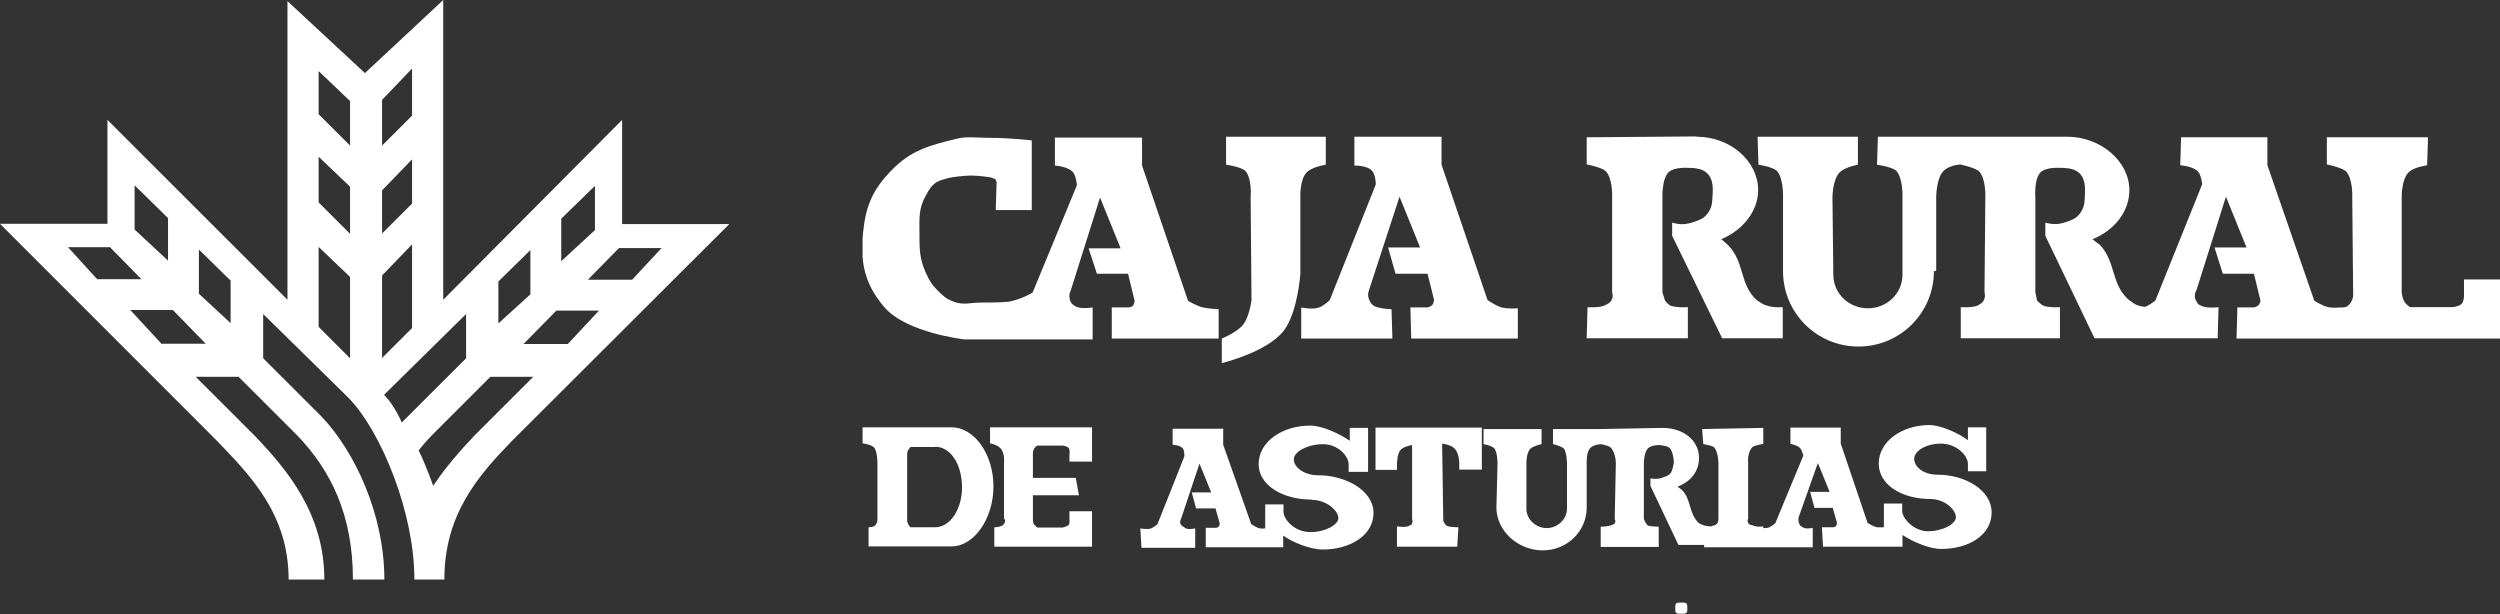
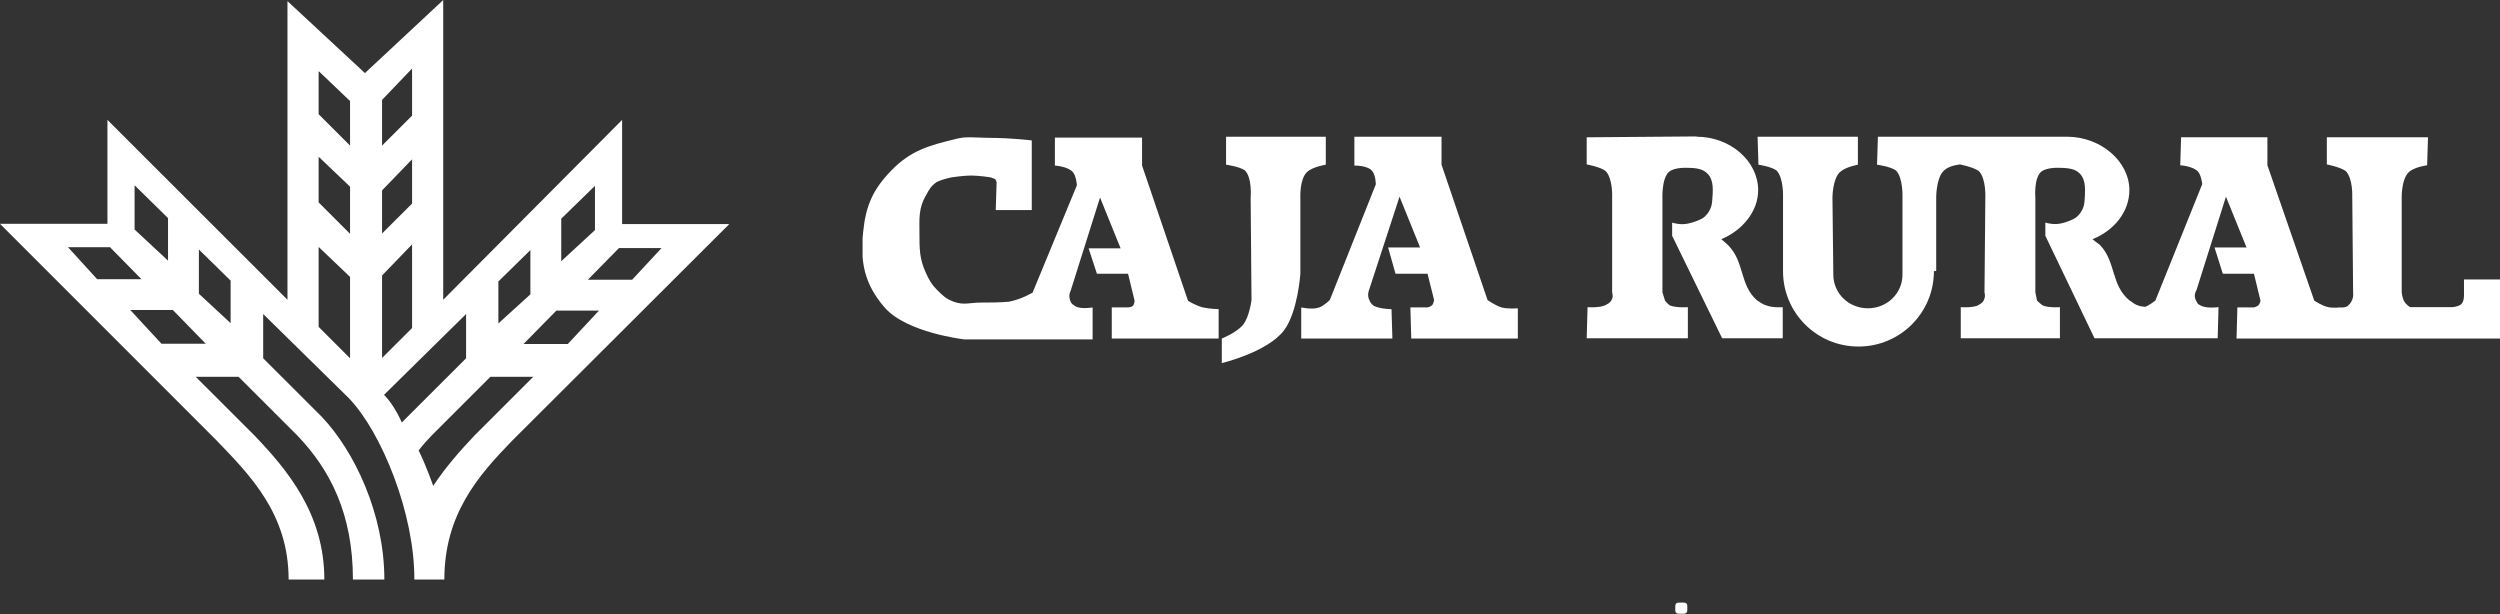
<svg xmlns="http://www.w3.org/2000/svg" width="171" height="42" viewBox="0 0 171 42" fill="none">
  <rect x="0" y="0" width="171" height="42" fill="#333333" stroke="none" />
  <g clip-path="url(#clip0_247_370)">
    <path d="M92.639 9.352H98.601V11.265L101.748 20.521C101.748 20.521 102.295 20.911 102.706 21.028C103.136 21.146 103.82 21.087 103.82 21.087V23.157H96.529L96.47 21.028H97.643C97.643 21.028 97.878 20.97 97.975 20.853C98.054 20.755 98.093 20.521 98.093 20.521L97.643 18.724H95.454L94.946 16.928H97.135L95.728 13.452L93.656 19.798C93.538 20.111 93.558 20.345 93.714 20.638C93.793 20.755 93.773 20.755 93.949 20.911C94.398 21.146 95.18 21.146 95.18 21.146L95.239 23.157H89.004V21.028C89.004 21.028 89.786 21.204 90.235 21.028C90.567 20.911 90.958 20.521 90.958 20.521L94.105 12.613C94.105 12.613 94.105 12.007 93.871 11.714C93.578 11.304 92.639 11.324 92.639 11.324V9.352ZM70.63 20.013L73.66 12.671C73.66 12.671 73.621 12.046 73.386 11.773C73.054 11.382 72.155 11.324 72.155 11.324V9.41H78.117V11.324L81.263 20.579C81.263 20.579 81.85 20.931 82.28 21.028C82.69 21.126 83.355 21.146 83.355 21.146V23.157H76.045V21.028H77.159C77.159 21.028 77.393 21.028 77.491 20.911C77.589 20.814 77.608 20.579 77.608 20.579L77.159 18.724H75.028L74.461 16.986H76.65L75.243 13.511L73.23 19.896C73.132 20.091 73.132 20.247 73.171 20.462C73.23 20.677 73.289 20.794 73.504 20.911C73.836 21.185 74.735 21.028 74.735 21.028V23.215H65.959C65.959 23.215 62.01 22.766 60.505 21.028C59.137 19.447 58.824 17.943 59.039 15.873C59.215 14.077 59.704 12.964 60.955 11.675C62.304 10.269 63.594 9.937 65.451 9.488C66.115 9.312 66.858 9.43 67.698 9.43C69.164 9.43 70.572 9.605 70.572 9.605V14.37H68.109L68.167 12.515C68.167 12.398 68.109 12.28 68.05 12.242C67.933 12.183 67.718 12.124 67.718 12.124C67.718 12.124 66.936 12.007 66.428 12.007C65.92 12.007 65.138 12.124 65.138 12.124C65.138 12.124 64.473 12.242 64.063 12.456C63.672 12.73 63.554 12.964 63.34 13.354C62.812 14.253 62.89 14.975 62.89 15.991C62.89 17.006 62.89 17.728 63.34 18.685C63.554 19.154 63.73 19.466 64.063 19.798C64.512 20.247 64.708 20.443 65.236 20.638C65.92 20.892 66.35 20.696 67.092 20.696C67.601 20.696 68.382 20.696 69.008 20.638C69.907 20.462 70.63 20.013 70.63 20.013ZM83.824 9.352H90.685V11.265C90.685 11.265 89.786 11.402 89.395 11.773C88.886 12.261 88.945 13.511 88.945 13.511V18.724C88.945 18.724 88.769 21.341 87.831 22.59C86.697 24.094 83.57 24.836 83.57 24.836V23.157C83.57 23.157 84.606 22.747 85.036 22.2C85.466 21.653 85.603 20.521 85.603 20.521L85.544 13.511C85.544 13.511 85.661 12.163 85.153 11.656C84.762 11.382 83.863 11.265 83.863 11.265V9.352H83.824ZM116.056 9.352C118.362 9.352 120.258 11.031 120.258 13.003C120.258 14.467 119.183 15.756 117.737 16.362C117.737 16.362 118.069 16.635 118.186 16.752C119.359 17.924 118.968 19.505 120.2 20.56C120.258 20.56 120.473 20.794 120.825 20.892C121.275 21.067 121.939 21.009 121.939 21.009V23.137H117.795L114.375 16.127V15.229C114.942 15.385 115.333 15.366 115.899 15.17C116.29 15.034 116.544 14.936 116.799 14.604C117.072 14.233 117.111 13.94 117.131 13.491C117.189 12.769 117.189 12.085 116.564 11.695C116.193 11.46 115.45 11.48 115.45 11.48C115.45 11.48 114.551 11.421 114.16 11.753C113.652 12.202 113.71 13.55 113.71 13.55V19.994L113.886 20.56C113.886 20.56 114.062 20.794 114.218 20.892C114.668 21.067 115.45 21.009 115.45 21.009V23.137H108.53L108.589 21.009C108.589 21.009 109.371 21.067 109.762 20.892C109.996 20.775 110.094 20.735 110.211 20.56C110.329 20.364 110.329 20.208 110.27 19.994V13.491C110.27 13.491 110.329 12.202 109.82 11.695C109.488 11.421 108.53 11.246 108.53 11.246V9.391L116.056 9.332V9.352ZM132.279 18.549C132.279 21.399 129.973 23.703 127.119 23.703C124.265 23.703 121.959 21.399 121.959 18.549V13.511C121.959 13.511 122.017 12.163 121.509 11.656C121.118 11.382 120.278 11.265 120.278 11.265L120.219 9.352H127.08V11.265C127.08 11.265 126.22 11.421 125.848 11.773C125.34 12.261 125.34 13.511 125.34 13.511L125.399 18.783C125.399 20.072 126.454 21.087 127.764 21.087C129.074 21.087 130.129 20.072 130.129 18.783V13.511C130.129 13.511 130.188 12.163 129.679 11.656C129.289 11.382 128.389 11.265 128.389 11.265L128.448 9.352H141.427C143.714 9.371 145.649 11.05 145.649 13.003C145.649 14.467 144.632 15.756 143.127 16.362C143.127 16.362 143.46 16.635 143.636 16.752C144.75 17.924 144.378 19.505 145.668 20.56C145.727 20.56 145.942 20.794 146.235 20.892C146.392 20.95 146.567 20.97 146.724 20.989C147.037 20.872 147.427 20.56 147.427 20.56L150.633 12.593C150.633 12.593 150.574 12.027 150.359 11.753C150.027 11.363 149.128 11.304 149.128 11.304L149.187 9.391H155.09V11.304L158.295 20.56C158.295 20.56 158.842 20.931 159.253 21.009C159.429 21.048 159.663 21.048 159.878 21.048C159.878 21.009 160.035 21.048 160.211 21.028H160.328C160.328 21.028 160.484 20.989 160.563 20.95C160.68 20.833 160.758 20.775 160.836 20.618C160.953 20.404 160.973 20.247 160.953 19.994L160.895 13.491C160.895 13.491 160.953 12.202 160.445 11.695C160.054 11.421 159.155 11.246 159.155 11.246V9.391H166.075L166.016 11.304C166.016 11.304 165.156 11.421 164.785 11.753C164.237 12.242 164.276 13.55 164.276 13.55V19.994C164.276 19.994 164.315 20.404 164.452 20.618C164.55 20.814 164.843 21.009 164.843 21.009H167.756C167.756 21.009 168.186 20.97 168.362 20.794C168.577 20.579 168.537 20.072 168.537 20.072V19.115H171.118V23.157H152.979L153.037 21.028H154.171C154.171 21.028 154.405 20.97 154.503 20.853C154.581 20.755 154.62 20.579 154.62 20.579L154.171 18.724H152.04L151.474 16.928H153.663L152.255 13.452L150.242 19.837C150.086 20.111 150.086 20.364 150.242 20.618C150.32 20.755 150.301 20.794 150.516 20.892C150.907 21.126 151.747 21.009 151.747 21.009L151.689 23.137H143.264L139.902 16.127V15.229C140.449 15.366 140.821 15.366 141.368 15.17C141.759 15.034 142.013 14.936 142.267 14.604C142.541 14.233 142.58 13.94 142.6 13.491C142.639 12.769 142.658 12.085 142.033 11.695C141.661 11.46 140.899 11.48 140.899 11.48C140.899 11.48 140 11.421 139.609 11.753C139.101 12.202 139.218 13.55 139.218 13.55V19.994L139.335 20.56C139.335 20.56 139.57 20.794 139.726 20.892C140.117 21.067 140.899 21.009 140.899 21.009V23.137H134.116V21.009C134.116 21.009 134.898 21.067 135.289 20.892C135.465 20.775 135.582 20.735 135.68 20.56C135.778 20.364 135.797 20.208 135.739 19.994L135.797 13.491C135.797 13.491 135.856 12.202 135.348 11.695C134.957 11.421 134.058 11.246 134.058 11.246C133.608 11.304 133.139 11.441 132.885 11.753C132.436 12.28 132.436 13.491 132.436 13.491V18.529L132.279 18.549Z" fill="white" />
-     <path d="M63.965 30.577H62.284C62.284 30.577 62.127 30.733 62.127 30.792C62.049 30.87 62.049 31.084 62.049 31.084V35.556C62.049 35.556 62.049 35.771 62.127 35.849C62.127 35.927 62.284 36.064 62.284 36.064H63.965C65.001 36.064 65.802 34.814 65.802 33.349C65.802 31.729 65.001 30.557 63.965 30.557M59.41 37.392V36.064C59.41 36.064 59.704 36.064 59.782 35.986C59.86 35.986 59.88 35.907 59.938 35.829C60.016 35.712 60.016 35.615 60.016 35.458V31.651C60.016 31.651 60.016 30.909 59.801 30.616C59.586 30.401 59 30.323 59 30.323V29.23H65.098C66.643 29.23 67.952 31.065 67.952 33.271C67.952 35.478 66.623 37.372 65.098 37.372H59.45L59.41 37.392ZM94.085 29.249H101.357V32.119H99.813V31.67C99.813 31.67 99.813 30.928 99.441 30.635C99.226 30.421 98.64 30.343 98.64 30.343L98.718 35.478C98.718 35.595 98.718 35.673 98.796 35.771C98.855 35.868 98.874 35.927 99.011 35.986C99.226 36.064 99.754 36.064 99.754 36.064L99.676 37.392H95.552V36.005C95.552 36.005 96.06 36.083 96.294 36.005C96.431 35.927 96.548 35.927 96.587 35.79C96.626 35.673 96.626 35.615 96.587 35.498V30.44C96.587 30.44 96.079 30.518 95.845 30.733C95.552 30.948 95.552 31.768 95.552 31.768V32.139H94.085V29.268V29.249ZM73.816 33.877H70.65V35.498C70.65 35.498 70.65 35.79 70.728 35.868L70.943 36.083H72.702C72.702 36.083 72.936 36.025 73.073 35.927C73.191 35.849 73.151 35.556 73.151 35.556V34.97H74.696V37.392H68.011V36.064C68.011 36.064 68.304 36.064 68.46 35.986C68.539 35.986 68.617 35.907 68.675 35.829C68.773 35.732 68.773 35.556 68.675 35.458V31.651C68.675 31.651 68.754 30.909 68.382 30.616C68.167 30.401 67.718 30.323 67.718 30.323V29.23H74.696V31.573H73.151V31.065C73.151 31.065 73.21 30.733 73.073 30.616C72.956 30.518 72.702 30.479 72.702 30.479H70.943C70.943 30.479 70.786 30.596 70.728 30.694C70.65 30.811 70.65 31.065 70.65 31.065V32.686H73.582L73.796 33.857L73.816 33.877ZM122.447 29.249H125.907V30.343L127.744 35.771C127.744 35.771 128.135 36.025 128.409 36.064C128.546 36.083 128.721 36.064 128.858 36.064V34.443H130.109V34.951C130.109 35.458 130.911 36.337 131.868 36.337C132.904 36.337 133.784 35.829 133.784 35.38C133.784 34.873 133.041 34.131 132.025 34.131C130.109 34.131 128.506 33.174 128.506 31.709C128.506 30.167 130.129 29.073 131.966 29.073C132.768 29.073 134.019 29.659 134.605 30.108V29.23H135.856V32.236H134.605V31.729C134.605 31.143 133.803 30.343 132.768 30.343C131.732 30.343 130.93 30.85 130.93 31.377C130.93 31.905 131.517 32.471 132.553 32.471C134.39 32.471 136.227 33.506 136.227 35.048C136.227 36.591 134.683 37.548 132.768 37.548C131.966 37.548 130.793 37.04 130.129 36.591V37.392H124.695L124.617 36.064H125.36C125.36 36.064 125.516 36.064 125.575 35.986C125.633 35.927 125.653 35.771 125.653 35.771L125.36 34.736H124.109L123.815 33.642H125.145L124.343 31.67L123.014 35.419C123.014 35.595 122.994 35.712 123.092 35.868C123.131 35.927 123.092 35.947 123.249 36.025C123.464 36.239 123.991 36.103 123.991 36.103V37.431H116.564V37.274H114.805L112.889 33.232V32.725C113.241 32.764 113.456 32.783 113.769 32.647C113.984 32.569 114.14 32.529 114.277 32.354C114.394 32.197 114.472 31.748 114.492 31.651C114.492 31.377 114.394 30.733 114.14 30.596C113.905 30.46 113.475 30.44 113.475 30.44C113.475 30.44 112.967 30.44 112.733 30.655C112.439 30.948 112.439 31.69 112.439 31.69V35.498L112.576 35.79L112.713 35.947C112.928 36.025 113.456 36.025 113.456 36.025V37.411H109.488V36.025C109.488 36.025 109.859 36.025 110.153 35.947C110.289 35.868 110.387 35.907 110.446 35.79C110.504 35.693 110.504 35.595 110.446 35.498L110.524 31.69C110.524 31.69 110.524 30.948 110.153 30.596C109.938 30.44 109.488 30.381 109.488 30.381C109.214 30.401 108.921 30.479 108.745 30.674C108.491 30.987 108.53 31.709 108.53 31.709V34.716C108.53 36.337 107.201 37.645 105.52 37.645C103.839 37.645 102.354 36.318 102.354 34.716L102.432 31.709C102.432 31.709 102.432 30.967 102.217 30.674C102.002 30.46 101.474 30.381 101.474 30.381V29.347H105.442V30.381C105.442 30.381 104.934 30.479 104.699 30.674C104.386 30.948 104.406 31.709 104.406 31.709V34.794C104.406 35.536 105.071 36.122 105.794 36.122C106.517 36.122 107.182 35.536 107.182 34.794V31.709C107.182 31.709 107.182 30.967 106.966 30.674C106.673 30.46 106.224 30.381 106.224 30.381V29.347H109.449L113.71 29.268C115.176 29.268 116.212 30.147 116.212 31.319C116.212 32.276 115.625 32.94 114.746 33.291C114.746 33.291 114.961 33.447 115.039 33.506C115.704 34.17 115.489 35.127 116.212 35.79C116.212 35.79 116.368 35.868 116.583 35.947C116.759 35.986 116.916 36.005 117.033 36.005C117.091 36.005 117.131 35.966 117.17 35.947C117.306 35.947 117.385 35.888 117.463 35.79C117.541 35.712 117.541 35.478 117.541 35.478V31.69C117.541 31.69 117.541 30.948 117.248 30.596C117.033 30.44 116.505 30.381 116.505 30.381L116.427 29.347L120.61 29.268V30.362C120.61 30.362 120.102 30.44 119.867 30.577C119.496 30.948 119.574 31.67 119.574 31.67V35.478C119.515 35.576 119.535 35.673 119.574 35.771C119.632 35.888 119.789 35.927 119.867 35.927C120.16 36.083 120.61 36.005 120.61 36.005V36.122C120.747 36.122 120.864 36.122 120.981 36.083C121.177 36.005 121.431 35.79 121.431 35.79L123.346 31.163C123.346 31.163 123.268 30.811 123.131 30.655C122.936 30.44 122.467 30.362 122.467 30.362V29.268L122.447 29.249ZM89.688 34.17C87.772 34.17 86.091 33.213 86.091 31.748C86.091 30.206 87.713 29.112 89.609 29.112C90.489 29.112 91.662 29.698 92.326 30.147V29.268H93.577V32.276H92.248V31.768C92.248 31.182 91.505 30.381 90.489 30.381C89.473 30.381 88.495 30.889 88.495 31.416C88.495 31.944 89.16 32.51 90.196 32.51C92.033 32.51 93.949 33.545 93.949 35.087C93.949 36.63 92.326 37.587 90.489 37.587C89.609 37.587 88.359 37.079 87.772 36.63V37.431H82.475V36.103H83.14C83.14 36.103 83.296 36.103 83.355 36.025C83.413 35.966 83.433 35.81 83.433 35.81L83.14 34.775H81.811L81.517 33.681H82.846L82.045 31.709L80.794 35.458C80.716 35.615 80.677 35.771 80.794 35.907C80.853 35.986 80.872 35.986 81.009 36.064C81.146 36.279 81.752 36.142 81.752 36.142V37.47H78.077L77.999 36.142C77.999 36.142 78.468 36.239 78.742 36.142C78.937 36.064 79.172 35.849 79.172 35.849L81.009 31.221C81.009 31.221 81.029 30.889 80.931 30.713C80.775 30.44 80.208 30.421 80.208 30.421V29.327H83.667V30.421L85.583 35.849C85.583 35.849 85.915 36.083 86.169 36.142C86.267 36.161 86.423 36.161 86.541 36.142V34.502H87.792V35.009C87.792 35.517 88.534 36.396 89.629 36.396C90.665 36.396 91.544 35.888 91.544 35.439C91.544 34.931 90.743 34.189 89.707 34.189" fill="white" />
    <path d="M114.59 41.473C114.59 41.277 114.688 41.219 114.844 41.219H115.157C115.313 41.219 115.411 41.277 115.411 41.473V41.726C115.411 41.922 115.294 41.98 115.157 41.98H114.844C114.688 41.98 114.59 41.922 114.59 41.726V41.473Z" fill="white" />
  </g>
  <path fill-rule="evenodd" clip-rule="evenodd" d="M11.493 14.918L9.206 12.673V15.699L11.493 17.828V14.918ZM15.774 19.195L13.604 17.066V20.093L15.774 22.104V19.195ZM11.825 21.206L14.073 23.51H11.044L8.913 21.206H11.825ZM7.545 16.93L9.675 19.097H6.646L4.652 16.91H7.564L7.545 16.93ZM28.186 7.908V4.686L26.133 6.834V9.959L28.186 7.908ZM28.186 13.942V10.896L26.133 13.024V15.973L28.186 13.922V13.942ZM23.944 12.79V15.992L21.794 13.844V10.72L23.944 12.77V12.79ZM23.944 6.912V9.959L21.794 7.811V4.862L23.944 6.912ZM28.186 22.436V16.715L26.133 18.843V24.486L28.186 22.436ZM23.944 18.941V24.506L21.794 22.358V16.89L23.944 18.941ZM38.389 14.957L40.695 12.712V15.738L38.389 17.867V14.957ZM34.108 19.234L36.278 17.105V20.132L34.089 22.123V19.214L34.108 19.234ZM38.056 21.245L35.809 23.529H38.838L40.969 21.245H38.056ZM42.337 16.968L40.207 19.136H43.236L45.25 16.968H42.337ZM27.482 28.899L31.88 24.506V21.479L26.27 27.005C26.993 27.728 27.482 28.899 27.482 28.899ZM29.632 33.234C30.492 31.926 31.509 30.793 32.466 29.778L36.473 25.775H33.541L29.534 29.778C29.222 30.11 28.909 30.442 28.635 30.813C29.143 31.828 29.632 33.234 29.632 33.234ZM7.349 8.182V15.309H0L14.855 30.168C17.103 32.512 19.742 35.148 19.742 39.639H22.185C22.185 35.148 19.644 32.121 17.396 29.778L13.389 25.775H16.321L20.328 29.778C22.576 32.121 24.14 35.148 24.14 39.639H26.29C26.29 35.148 24.237 30.852 22.009 28.509L18.002 24.506V21.479L23.866 27.239C26.114 29.583 28.362 35.148 28.342 39.639H30.394C30.394 35.148 32.74 32.512 35.007 30.168L49.882 15.328H42.552V8.201L30.316 20.503V0L24.961 4.999L19.663 0.078V20.503L7.33 8.182H7.349Z" fill="white" />
  <defs>
    <clipPath id="clip0_247_370">
      <rect width="112" height="33" fill="white" transform="translate(59 9)" />
    </clipPath>
  </defs>
</svg>